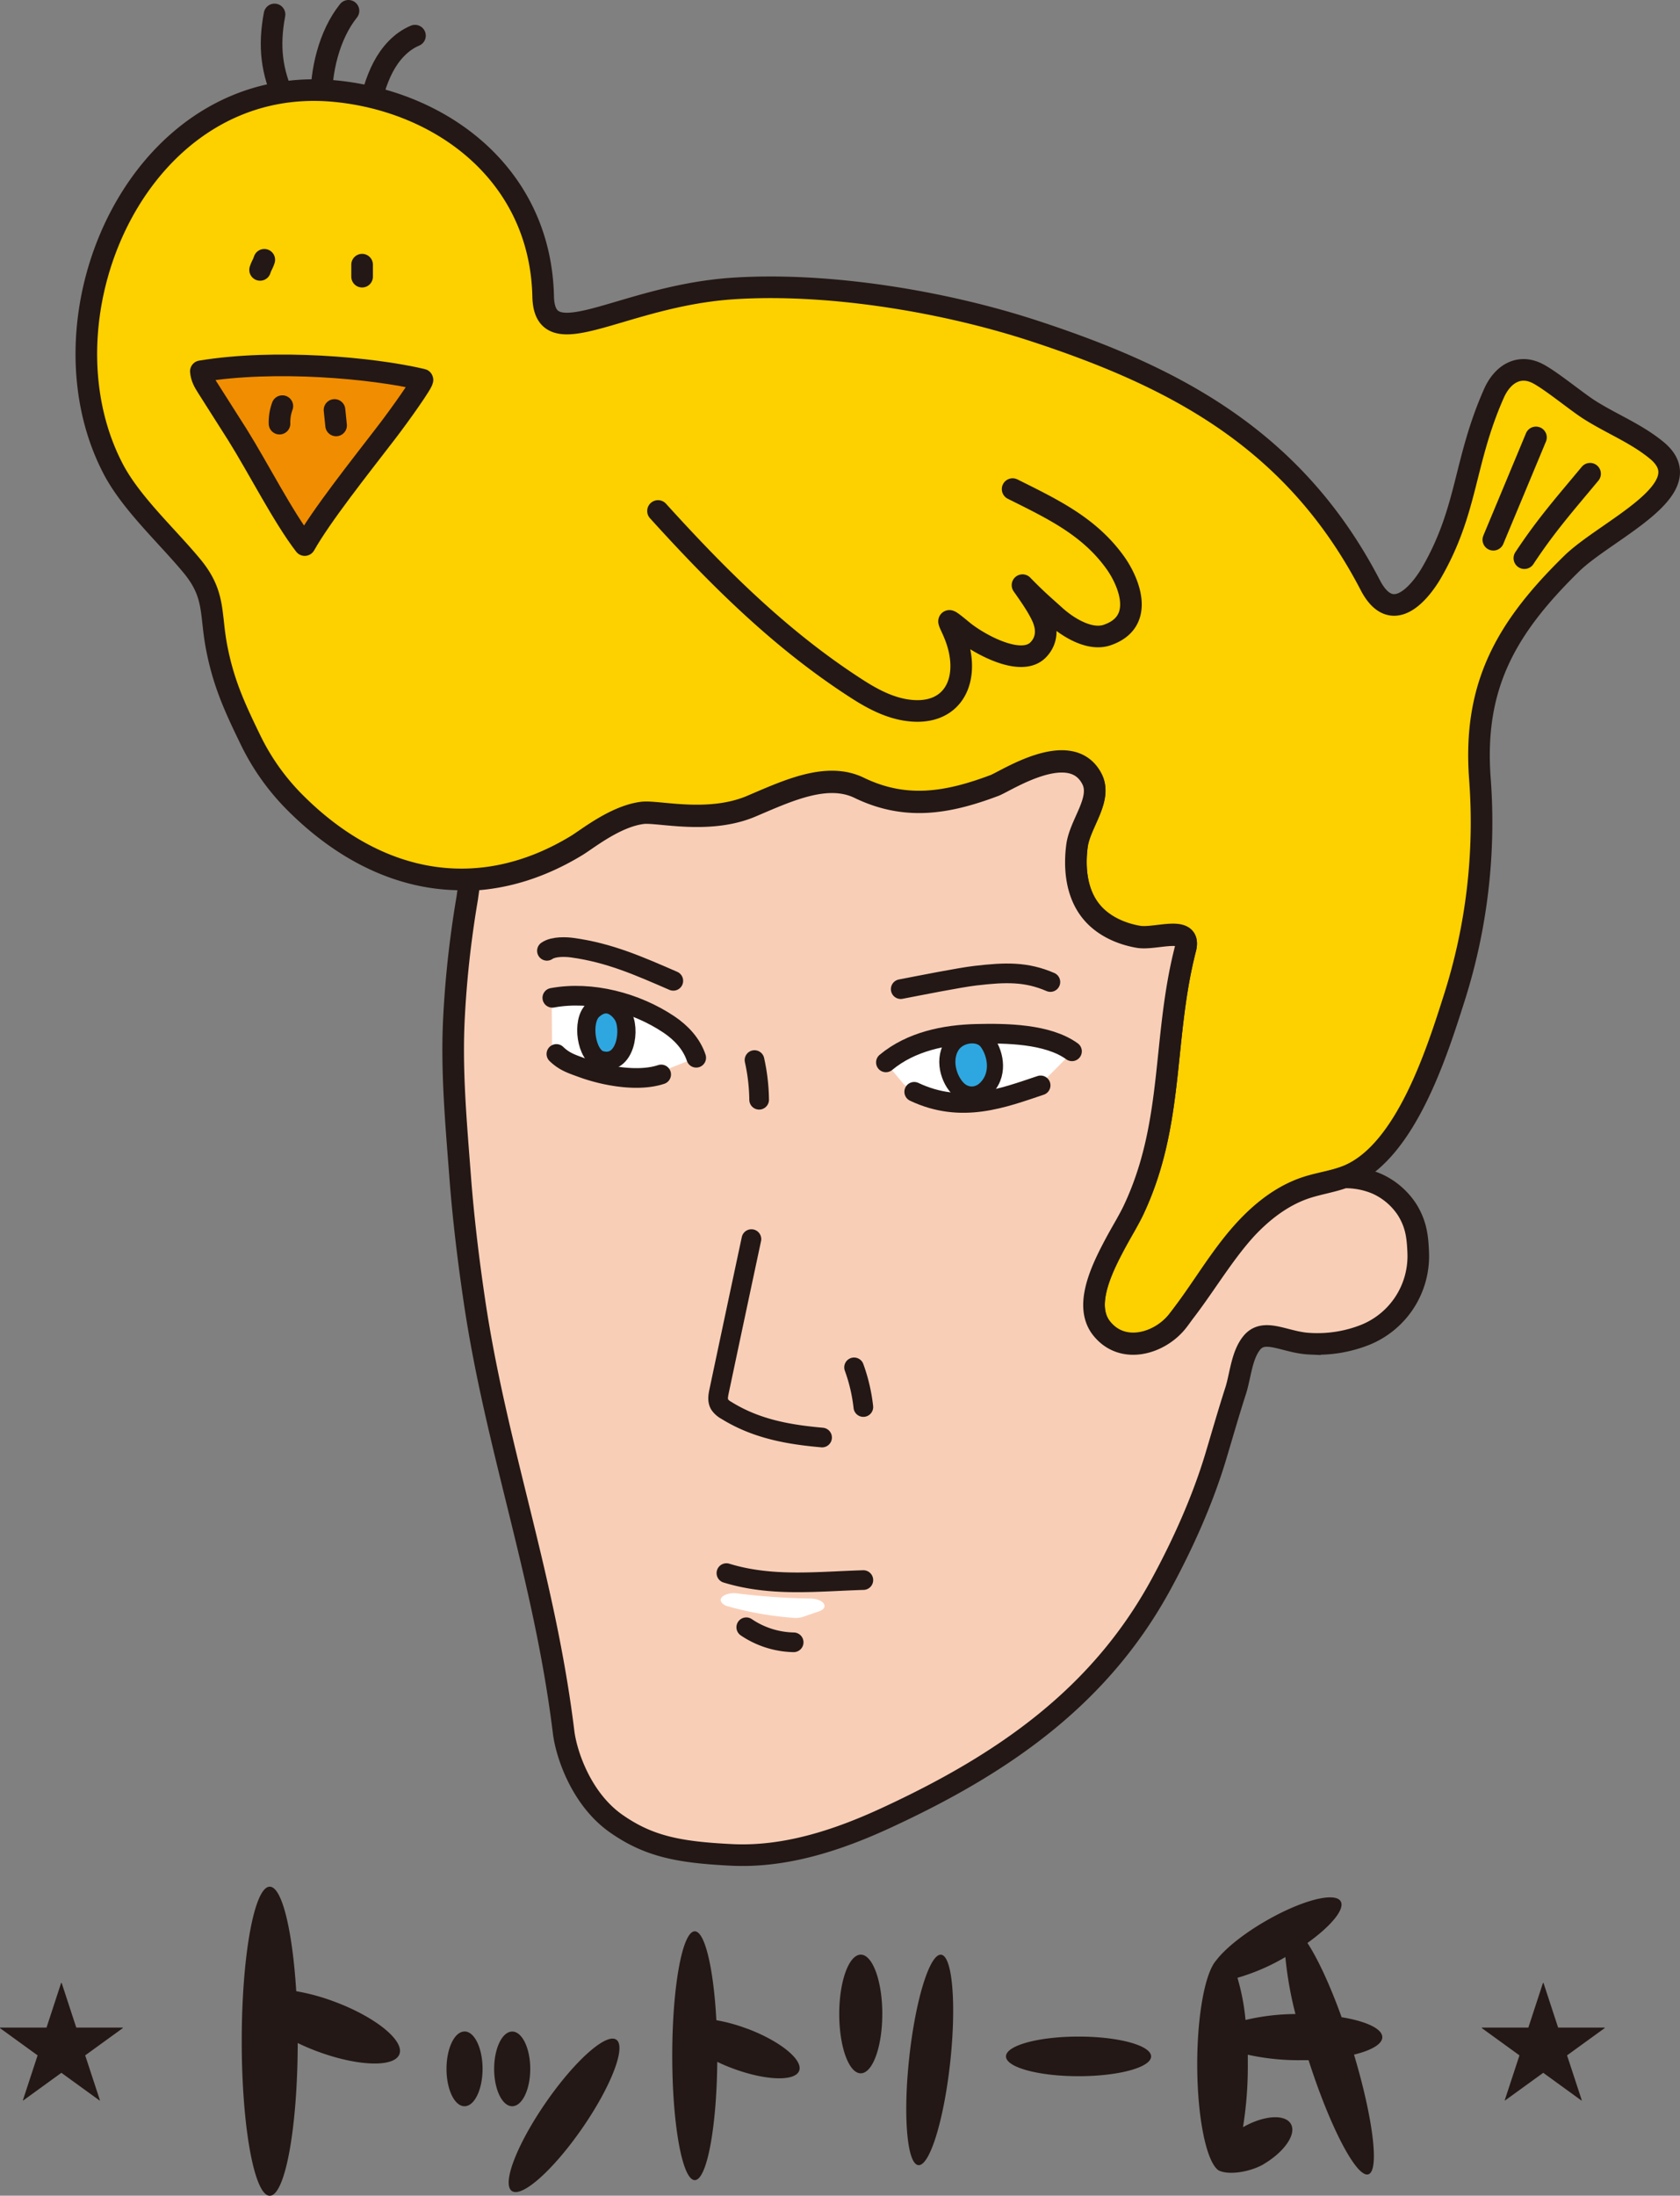
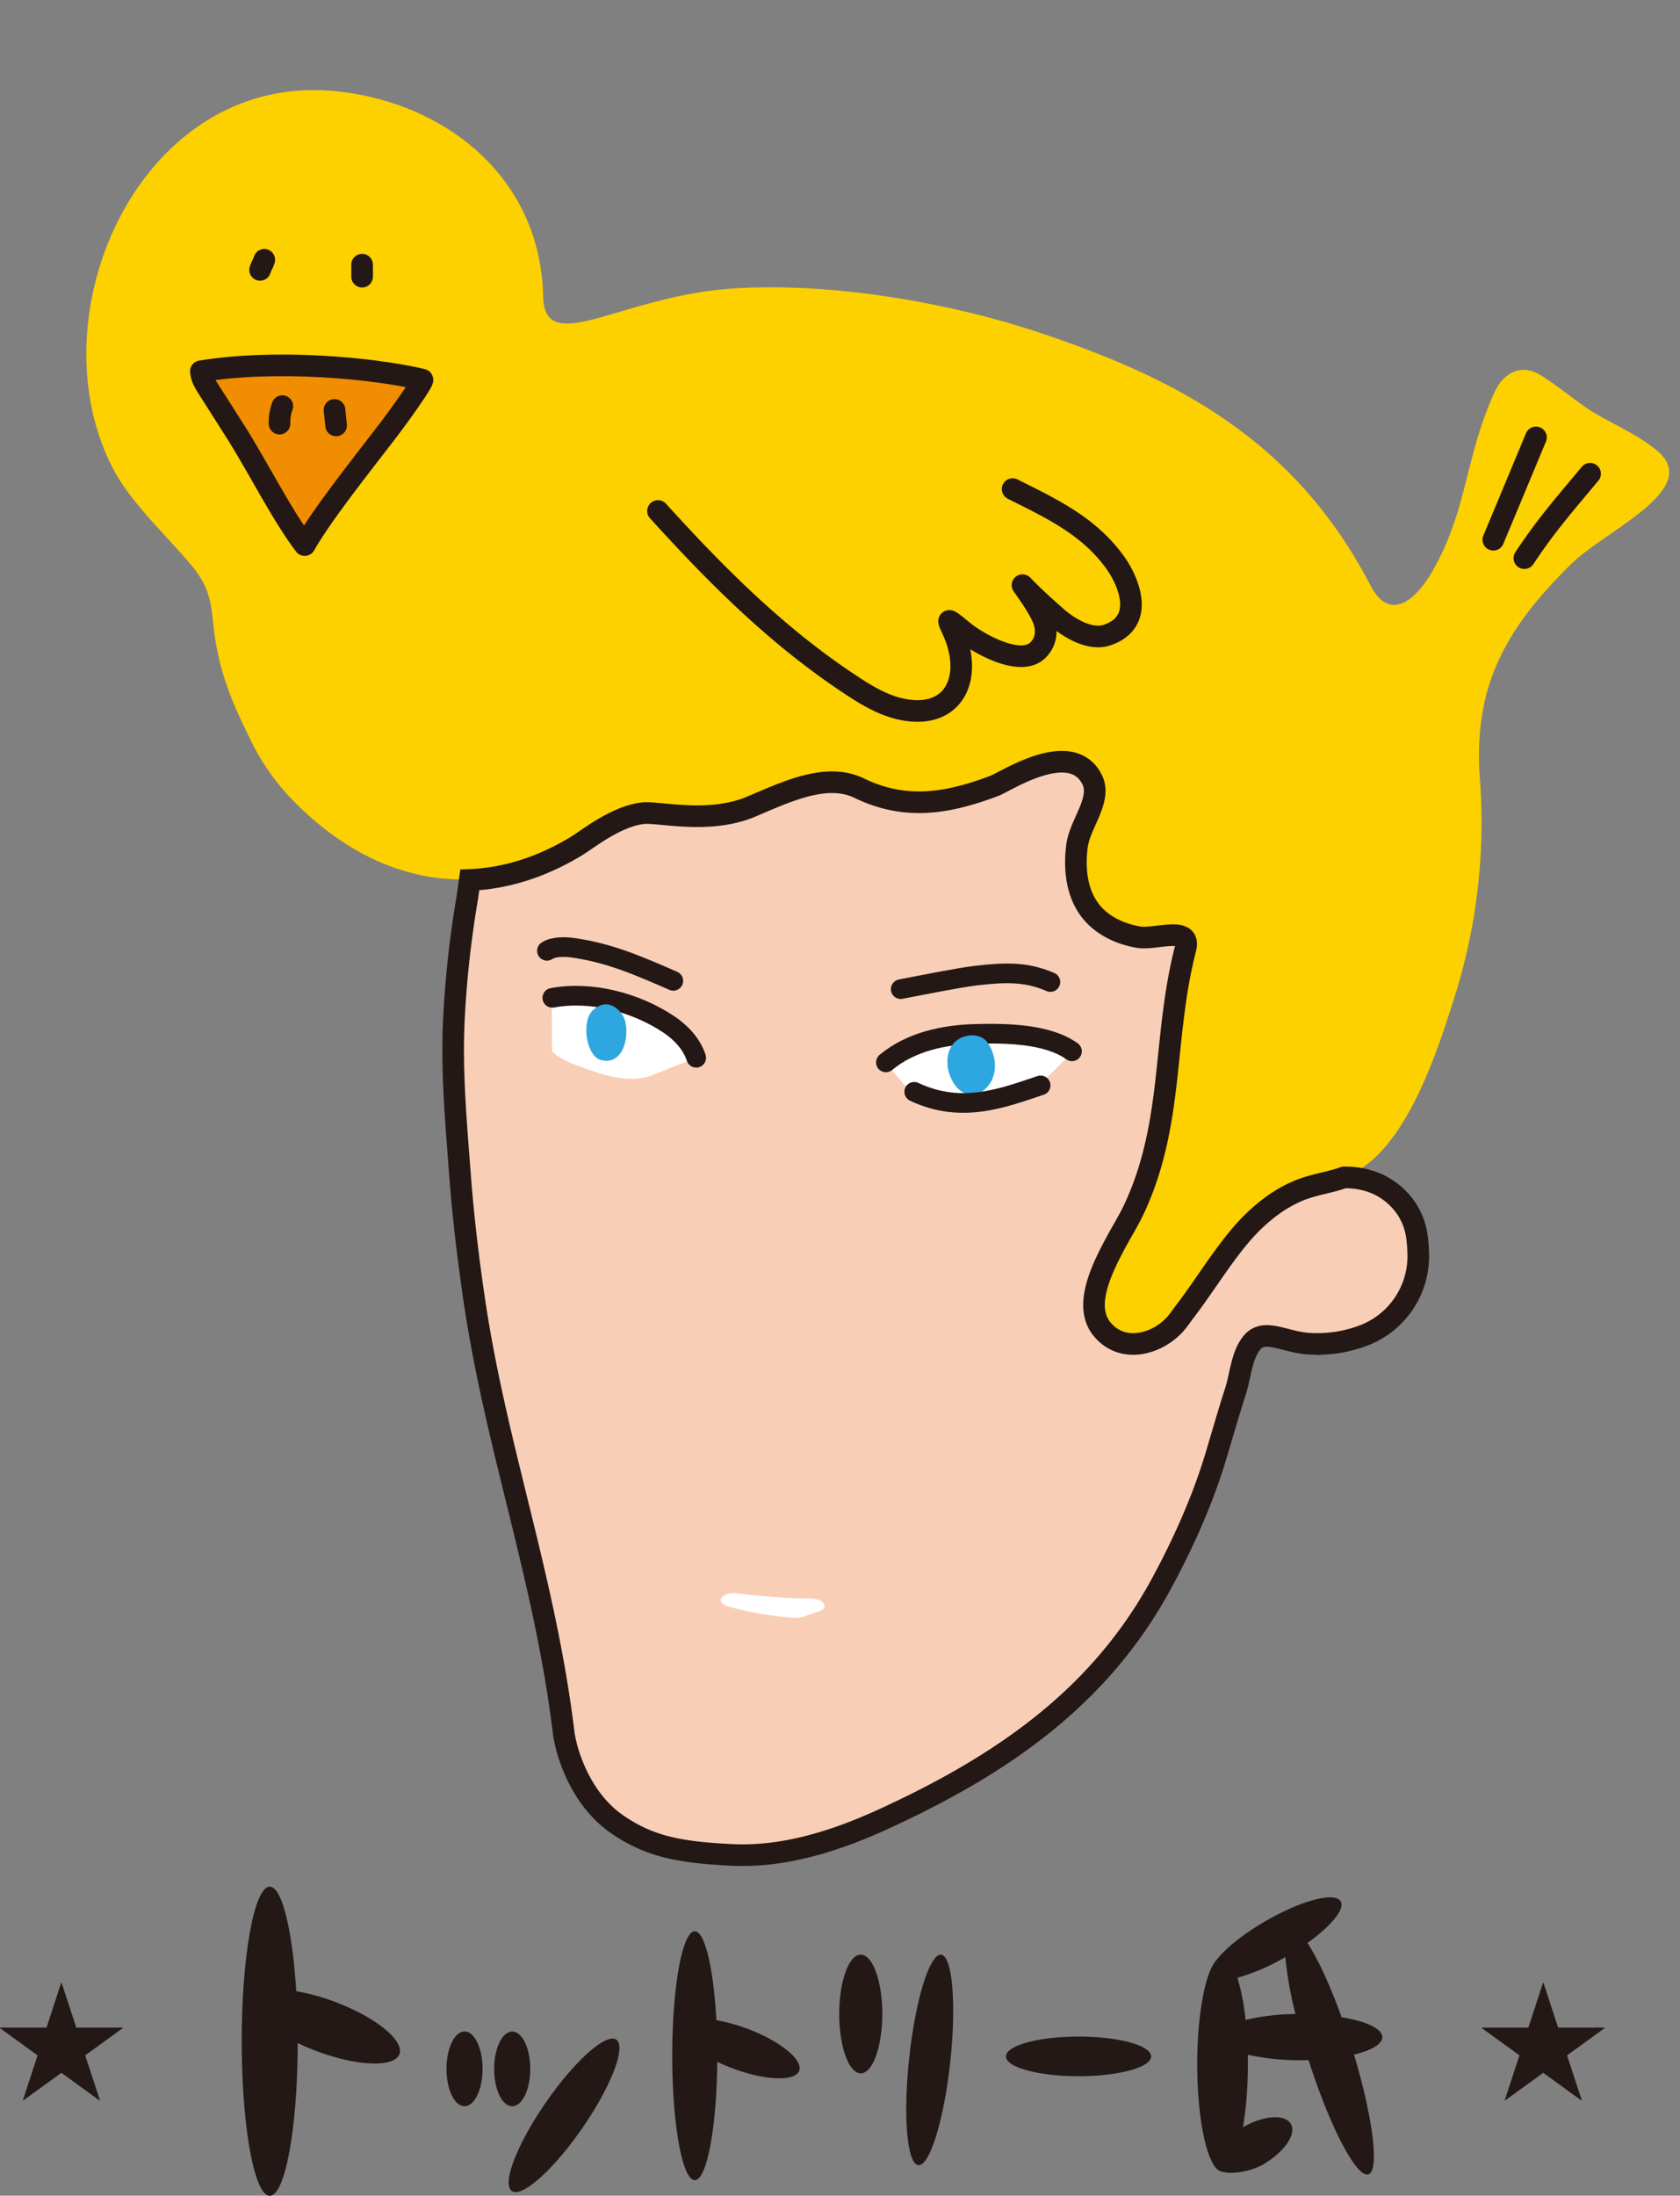
<svg xmlns="http://www.w3.org/2000/svg" viewBox="0 0 724.66 946.56">
  <rect x="0" y="0" width="724.66" height="946.56" fill="#808080" stroke="none" />
  <defs>
    <style>.cls-1{fill:#231815}.cls-2,.cls-8{fill:none;stroke:#231815;stroke-linecap:round;stroke-linejoin:round}.cls-2{stroke-width:9.32px}.cls-7{fill:#fff}.cls-8{stroke-width:8.48px}.cls-9{fill:#2ea7e0}</style>
  </defs>
  <g id="レイヤー_2" data-name="レイヤー 2">
    <g id="レイヤー_1-2" data-name="レイヤー 1">
      <g id="_78684c02_06_003" data-name="78684c02_06_003">
        <path class="cls-1" d="M465.23 895.05c-17.28 0-31.3-3.82-31.3-8.53s14-8.55 31.3-8.55 31.29 3.83 31.29 8.55-14 8.53-31.29 8.53M144.48 863a90.79 90.79 0 00-16.7-4.59c-1.63-26.19-6.12-45.06-11.42-45.06-6.67 0-12.09 29.83-12.09 66.62s5.42 66.62 12.09 66.62 12-29.41 12.06-65.84a95.95 95.95 0 008.09 3.47c17.55 6.6 33.58 7.19 35.78 1.33S162 869.57 144.48 863M409.87 889c-2.72 25.05-8.88 44.93-13.76 44.39s-6.63-21.25-3.92-46.31 8.87-44.92 13.76-44.4 6.63 21.32 3.92 46.32M380.57 868.23c0 14.13-4.16 25.58-9.29 25.58S362 882.36 362 868.23s4.17-25.58 9.29-25.58 9.29 11.46 9.29 25.58M322.29 874.58a73.11 73.11 0 00-13.29-3.67c-1.19-22.16-4.91-38.32-9.31-38.32-5.37 0-9.72 24-9.72 53.63s4.35 53.63 9.72 53.63c5.2 0 9.44-22.6 9.7-51 2 1 4.22 1.93 6.52 2.79 14.13 5.31 27 5.79 28.8 1.08s-8.25-12.85-22.38-18.16M533.77 852.63a89.69 89.69 0 0020.66-8.94 161.12 161.12 0 004.35 24.56 95.92 95.92 0 00-21.53 2.56 95.12 95.12 0 00-3.48-18.18m11.41 80.26c8.88-5.28 14.16-12.89 11.63-17.26s-11.74-3.7-20.65 1.41a165.19 165.19 0 002.08-27.1v-4.15a101.52 101.52 0 0022.76 2.36h3.45c9.23 28.84 20.72 50.81 25.79 49.2 4.86-1.53 2-24.23-6.19-51.6 7.46-1.82 12.2-4.51 12.2-7.52 0-3.68-7.07-6.89-17.55-8.61-5-13.89-10.33-25.3-14.74-32 10.17-7.29 16.27-14.59 14.35-17.93-2.45-4.24-16.93-.46-32.35 8.45-9.88 5.7-17.71 12.11-21.45 17.1-4.66 5.31-8.09 23.28-8.09 44.7 0 23.13 4 42.23 9.22 45.72 4.44 2.24 13.9.61 19.59-2.77M265.84 879.3c-4.36-3-18 9.15-30.44 27.16s-19 35-14.63 38.07 18-9.15 30.44-27.15 19-35.06 14.63-38.08M200.37 875.79c-4.3 0-7.77 7.22-7.77 16.11s3.47 16.1 7.77 16.1 7.78-7.22 7.78-16.13-3.48-16.11-7.78-16.11M228.72 891.91c0-8.9-3.49-16.11-7.78-16.11s-7.79 7.21-7.79 16.11 3.49 16.09 7.79 16.09 7.78-7.22 7.78-16.11M32.9 874.09h20.07v.23l-16.22 11.75 6.36 19.38-.18.06-16.45-11.92-16.45 11.92-.17-.06 6.36-19.38L0 874.32v-.23h20.07l6.3-19.25h.23l6.3 19.25zM672.09 874.09h20.07v.23l-16.22 11.75 6.36 19.38-.18.06-16.45-11.92-16.46 11.92-.16-.06 6.36-19.38-16.22-11.75v-.23h20.06l6.3-19.25h.23l6.31 19.25z" />
-         <path class="cls-2" d="M118.42 6.23C115.8 20 117.19 31.1 122.8 43m27.52-38.34c-8.34 10.4-12.06 26.13-11.71 39.43M179 15.37c-6.1 2.55-10.72 7.81-13.78 13.66s-4.7 12.29-6.32 18.66" />
        <path d="M277.14 350.27c-11.59 1.41-23.57 11.08-28.32 14-42.08 25.65-86.72 17.39-122.68-19.42a99.91 99.91 0 01-18.2-26.11c-6.77-13.93-11.53-24.33-14.47-39.52-2.86-14.84-.5-22.79-10.5-35-10.64-12.93-26.27-27.06-34.11-42-34.75-66.38 11.7-171.5 96.21-162.88 46.14 4.7 88.05 36.34 89.22 88.44.59 26.61 33.19 0 81.31-3.37 41.16-2.83 91.57 5.46 130.84 18.37 60.57 19.89 112.24 46.74 144.9 110 9.9 18.19 22.4.69 26.34-6.21 15.56-27.15 13.66-47.44 26.7-76.93 3.88-8.75 11.12-12.59 18.86-8.61 5.8 3 16.8 12.11 22.29 15.6 9.65 6.13 20.06 10.12 29 17.44 20.36 16.61-21.69 34.31-36.63 48.93-28.23 27.65-42.62 52.66-39.53 93a249.43 249.43 0 01-11.15 94.42c-7.4 23.24-20.69 65.28-45.13 76.1-5.84 2.58-12.29 3.3-18.36 5.25-13 4.19-23.49 13.85-32 24.51s-15.39 22.5-23.86 33.19c-7.61 9.61-23.62 14.43-32.67 3.07-10.82-13.58 7.94-38.8 13.74-51.1 17.73-37.55 12.39-73.66 22.42-112.74 2.65-10.19-12.93-3.7-20.34-5-7.82-1.35-15.53-4.91-20.48-11.11-6.16-7.71-7.27-18.38-6-28.15s11-20.12 6.44-28.86c-9.17-17.6-37.17 1.06-42 2.88-20.47 7.71-38.51 10.64-58.42 1-13.92-6.73-30.84 1.27-46.48 7.93-18.46 7.84-40.2 2.07-46.93 2.88" fill="#fdd000" />
-         <path class="cls-2" d="M277.14 350.27c-11.59 1.41-23.57 11.08-28.32 14-42.08 25.65-86.72 17.39-122.68-19.42a99.91 99.91 0 01-18.2-26.11c-6.77-13.93-11.53-24.33-14.47-39.52-2.86-14.84-.5-22.79-10.5-35-10.64-12.93-26.27-27.06-34.11-42-34.75-66.38 11.7-171.5 96.21-162.88 46.14 4.7 88.05 36.34 89.22 88.44.59 26.61 33.19 0 81.31-3.37 41.16-2.83 91.57 5.46 130.84 18.37 60.57 19.89 112.24 46.74 144.9 110 9.9 18.19 22.4.69 26.34-6.21 15.56-27.15 13.66-47.44 26.7-76.93 3.88-8.75 11.12-12.59 18.86-8.61 5.8 3 16.8 12.11 22.29 15.6 9.65 6.13 20.06 10.12 29 17.44 20.36 16.61-21.69 34.31-36.63 48.93-28.23 27.65-42.62 52.66-39.53 93a249.43 249.43 0 01-11.15 94.42c-7.4 23.24-20.69 65.28-45.13 76.1-5.84 2.58-12.29 3.3-18.36 5.25-13 4.19-23.49 13.85-32 24.51s-15.39 22.5-23.86 33.19c-7.61 9.61-23.62 14.43-32.67 3.07-10.82-13.58 7.94-38.8 13.74-51.1 17.73-37.55 12.39-73.66 22.42-112.74 2.65-10.19-12.93-3.7-20.34-5-7.82-1.35-15.53-4.91-20.48-11.11-6.16-7.71-7.27-18.38-6-28.15s11-20.12 6.44-28.86c-9.17-17.6-37.17 1.06-42 2.88-20.47 7.71-38.51 10.64-58.42 1-13.92-6.73-30.84 1.27-46.48 7.93-18.47 7.84-40.21 2.07-46.94 2.88z" />
        <path d="M593.9 510.32a34.46 34.46 0 00-14.17-2.73c-5.21 1.88-10.78 2.72-16.06 4.42-9.58 3.1-17.82 9.19-24.91 16.47-2 2.07-3.83 4.22-5.62 6.42-8 9.93-14.65 20.89-22.45 31-.94 1.27-1.84 2.57-2.83 3.81-7.61 9.62-23.62 14.44-32.67 3.07-7-8.79-1.59-22.46 4.66-34.36 1.89-3.67 3.92-7.19 5.74-10.39 1.3-2.34 2.48-4.49 3.35-6.34C506.66 484.13 501.32 448 511.35 409c2.64-10.18-12.93-3.7-20.34-5-7.81-1.36-15.52-4.91-20.46-11.11-6.16-7.71-7.27-18.38-6-28.16s11-20.11 6.43-28.85c-9.16-17.59-37.14 1.06-42 2.88-20.46 7.72-38.49 10.64-58.39 1-13.91-6.71-30.82 1.29-46.46 7.94-18.44 7.83-40.18 2.07-46.91 2.88-11.57 1.4-23.55 11.07-28.3 14-15.27 9.31-30.87 14.13-46.28 14.76-.49 3.47-1 7.05-1.07 7.67q-1.47 8.59-2.6 17.26-2.24 17-3.13 34.19c-1.21 22.68.86 45.43 2.59 68.08 1.36 18.12 3.53 36.19 6.19 54.17 9.43 63.71 30.27 119.18 38.49 186 1.16 9.48 7.61 28.89 22.67 39.44 14 9.8 26.91 12.38 49.87 13.5s45.53-6.25 66.35-15.85c50.45-23.26 92.32-52.1 118.83-100.83 9.47-17.41 17.95-36.32 23.62-55.19 2.84-9.48 5.56-19 8.6-28.41 2-6.37 2.53-15 6.81-20.35 5.42-6.86 14.42-.21 25.12.26a55.91 55.91 0 0023.92-3.84 36.6 36.6 0 0022.85-35.15c-.26-7.24-.93-12.51-4.74-18.72a30.48 30.48 0 00-13.11-11.25" fill="#f9ceb7" />
        <path d="M593.9 510.32a34.46 34.46 0 00-14.17-2.73c-5.21 1.88-10.78 2.72-16.06 4.42-9.58 3.1-17.82 9.19-24.91 16.47-2 2.07-3.83 4.22-5.62 6.42-8 9.93-14.65 20.89-22.45 31-.94 1.27-1.84 2.57-2.83 3.81-7.61 9.62-23.62 14.44-32.67 3.07-7-8.79-1.59-22.46 4.66-34.36 1.89-3.67 3.92-7.19 5.74-10.39 1.3-2.34 2.48-4.49 3.35-6.34C506.66 484.13 501.32 448 511.35 409c2.64-10.18-12.93-3.7-20.34-5-7.81-1.36-15.52-4.91-20.46-11.11-6.16-7.71-7.27-18.38-6-28.16s11-20.11 6.43-28.85c-9.16-17.59-37.14 1.06-42 2.88-20.46 7.72-38.49 10.64-58.39 1-13.91-6.71-30.82 1.29-46.46 7.94-18.44 7.83-40.18 2.07-46.91 2.88-11.57 1.4-23.55 11.07-28.3 14-15.27 9.31-30.87 14.13-46.28 14.76-.49 3.47-1 7.05-1.07 7.67q-1.47 8.59-2.6 17.26-2.24 17-3.13 34.19c-1.21 22.68.86 45.43 2.59 68.08 1.36 18.12 3.53 36.19 6.19 54.17 9.43 63.71 30.27 119.18 38.49 186 1.16 9.48 7.61 28.89 22.67 39.44 14 9.8 26.91 12.38 49.87 13.5s45.53-6.25 66.35-15.85c50.45-23.26 92.32-52.1 118.83-100.83 9.47-17.41 17.95-36.32 23.62-55.19 2.84-9.48 5.56-19 8.6-28.41 2-6.37 2.53-15 6.81-20.35 5.42-6.86 14.42-.21 25.12.26a55.91 55.91 0 0023.92-3.84 36.6 36.6 0 0022.85-35.15c-.26-7.24-.93-12.51-4.74-18.72a30.48 30.48 0 00-13.11-11.25z" stroke-miterlimit="10" stroke-width="9.32" fill="none" stroke="#231815" />
        <path d="M86.64 160.06c32.05-5.28 74-1.5 95.54 3.59 1 .24-9.87 15.49-15.44 22.73-11.94 15.54-28 35.72-35.3 48.6-9.38-12.18-20-33.14-29-47.53Q96 177.27 89.53 167.14c-1.48-2.34-2.67-4.3-2.89-7.08" fill="#f18d00" />
        <path class="cls-2" d="M86.64 160.06c32.05-5.28 74-1.5 95.54 3.59 1 .24-9.87 15.49-15.44 22.73-11.94 15.54-28 35.72-35.3 48.6-9.38-12.18-20-33.14-29-47.53Q96 177.27 89.53 167.14c-1.48-2.34-2.67-4.3-2.89-7.08z" />
        <path class="cls-7" d="M389.76 467.32c16.15 13.68 39.42 6.17 57.49 1.66l15.42-15.55c-10.55-7.69-28.61-7.89-41.19-7.59-13.83.33-28.42 3.36-39.28 12.43zM238.16 453.31c3.49 3.34 8.17 5.09 12.71 6.74 10.09 3.67 21.34 7.34 31.22 3.18l18.12-7.23c-2-6-6.55-11-11.83-14.52-14.17-9.58-33.47-14.76-50.41-11.62z" />
        <path class="cls-2" d="M685.87 204.23c-11 13.23-18.85 22.05-28.34 36.39m5-52.05q-9.18 22.07-18.39 44.11m-360.31-12.39C310 249.16 337.06 276.1 370 297.21c6.25 4 13 7.55 20.27 8.8 19.46 3.34 27.91-10.89 22.95-28.21-2.68-9.34-8.1-14.21 2.14-5.78 6.2 5.11 25 16 32.54 8.05 4-4.21 3.86-9.51 1.51-14.51-1.94-4.13-5.09-8.68-8.36-13.3 6 6.19 9.54 9.15 14.08 13.25 5.59 5.05 14.94 10.78 22.38 8.27 17-5.76 9.13-23.47 3.53-31.25-11.24-15.66-27-23.07-44.25-31.68m-315-35.76a20 20 0 00-1.22 7.54m23.72-5.89c.23 2.22.46 4.45.68 6.66M114 112c-.75 2.22-1.07 2.14-1.81 4.35m44-2.25v5.17" />
        <path class="cls-8" d="M382.13 458c10.82-9 25.38-12 39.17-12.3 12.56-.3 30.57-.09 41.1 7.52m-73.88-26.8c8.54-1.64 25.08-4.95 32.11-5.79 13.26-1.56 22.09-1.76 32.45 2.72m-162.65-.51c-14.83-6.43-27.51-12.1-43.62-14.3-2.31-.31-7.92-.7-10.89 1.36" />
        <path class="cls-9" d="M425.73 468.72c-3.2 3.57-7.65 4-11.08 1.75-4.64-3.12-8.47-12.73-4.12-19.63 3.22-5.09 11.67-6.11 15.1-1.83 3.16 3.92 6.05 13.05.1 19.71" />
-         <path d="M425.73 468.72c-3.2 3.57-7.65 4-11.08 1.75-4.64-3.12-8.47-12.73-4.12-19.63 3.22-5.09 11.67-6.11 15.1-1.83 3.16 3.92 6.05 13.05.1 19.71z" stroke-width="6.95" stroke-linecap="round" stroke-linejoin="round" fill="none" stroke="#231815" />
        <path class="cls-8" d="M300.31 456c-2-6-6.53-10.84-11.78-14.35-14.15-9.48-33.4-14.6-50.29-11.49m156.1 40.52c20.51 9.71 38.54 2.56 54.53-2.77" />
        <path class="cls-9" d="M255.77 435.5c-5.15 4.65-3 19.71 3.39 21.46 10.9 3 13.18-13.91 9.26-19.52 0 0-5.25-8.61-12.65-1.94" />
-         <path d="M255.77 435.5c-5.15 4.65-3 19.71 3.39 21.46 10.9 3 13.18-13.91 9.26-19.52 0 0-5.25-8.61-12.65-1.94z" stroke-width="7.85" stroke-linecap="round" stroke-linejoin="round" fill="none" stroke="#231815" />
-         <path class="cls-8" d="M321.9 701.51a37.76 37.76 0 0020.44 6.49m-29-29.83c19.61 6 39 3.6 59.06 3m-4-91.7a73.3 73.3 0 014 17.1m-48.28-72.39q-7 32.75-13.93 65.51c-.41 1.92-.79 4 .19 5.74a8.22 8.22 0 002.92 2.57c12.88 8 26.79 10.44 41.3 11.72M325.45 457a82.68 82.68 0 012 17.1M240 454.37c3.48 3.34 6.56 4.28 11.07 5.93 10 3.67 24.34 6.16 34.12 2.9" />
        <path class="cls-7" d="M318 686.93a297.27 297.27 0 0031.58 2.2c5.87.12 8.33 4 3.55 5.57l-6.71 2.3a10.33 10.33 0 01-3.88.47 143 143 0 01-28.62-5 5 5 0 01-2.61-1.57c-1.76-2.26 2-4.5 6.7-4" />
      </g>
    </g>
  </g>
</svg>